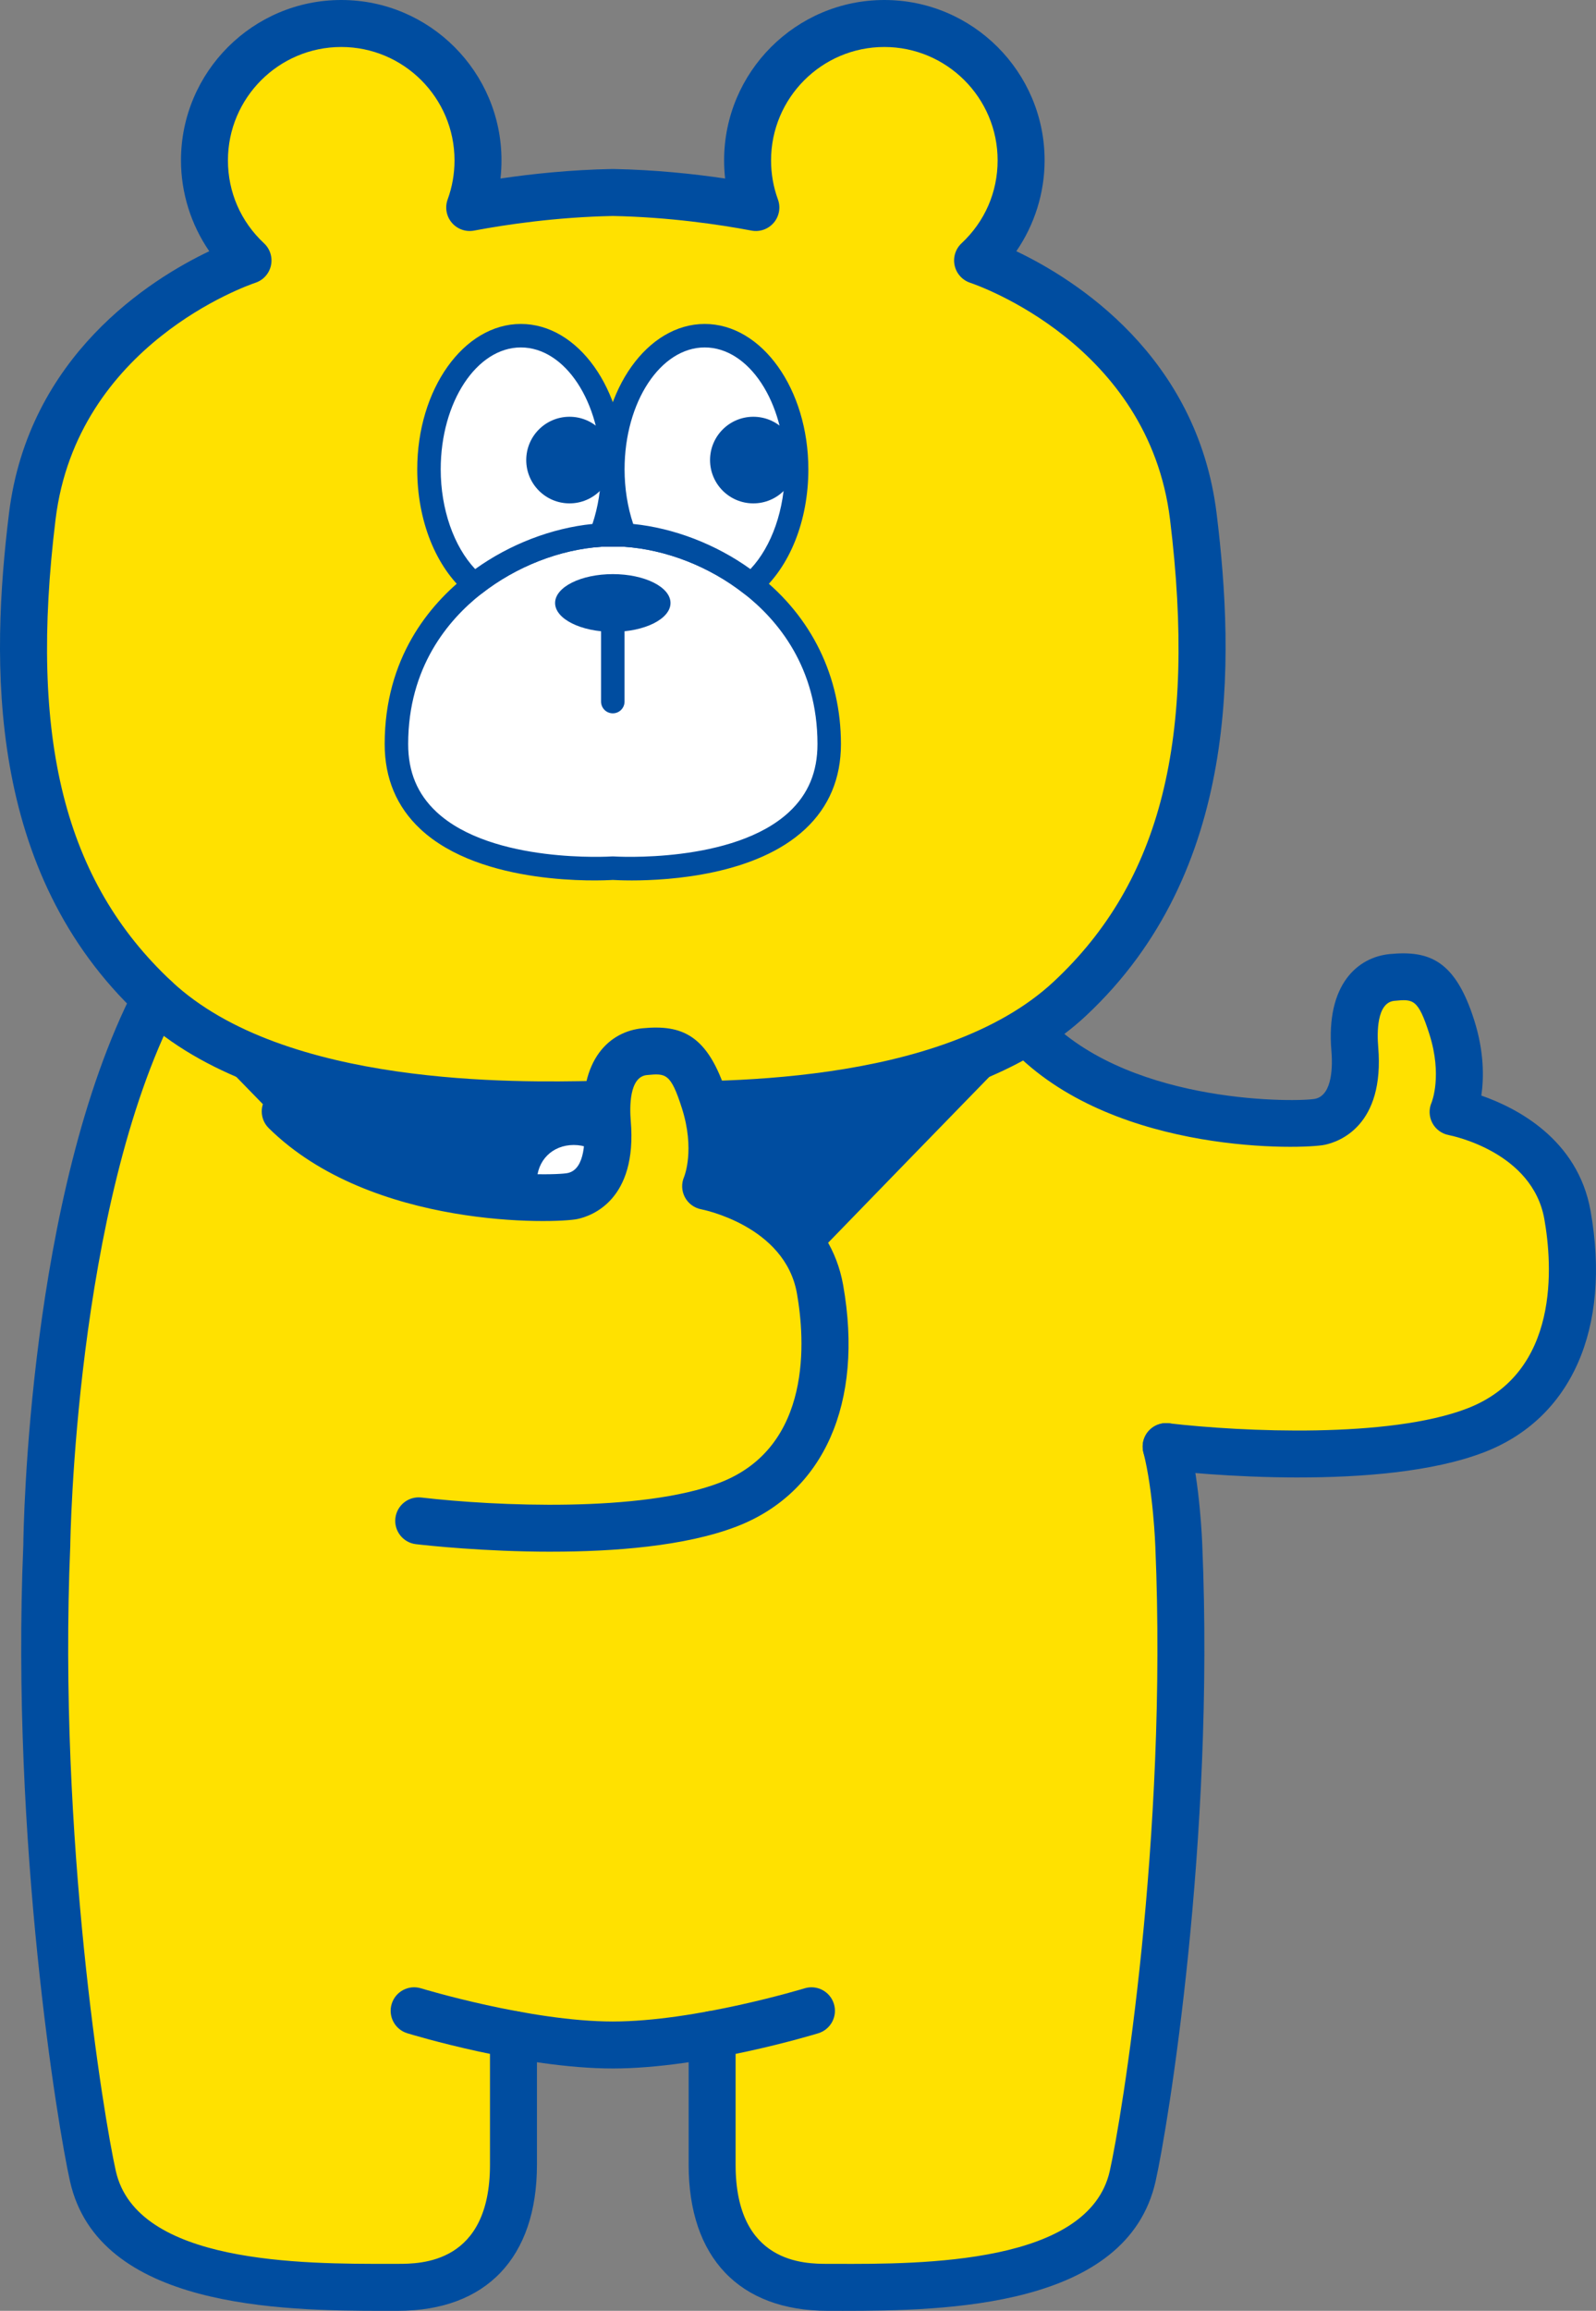
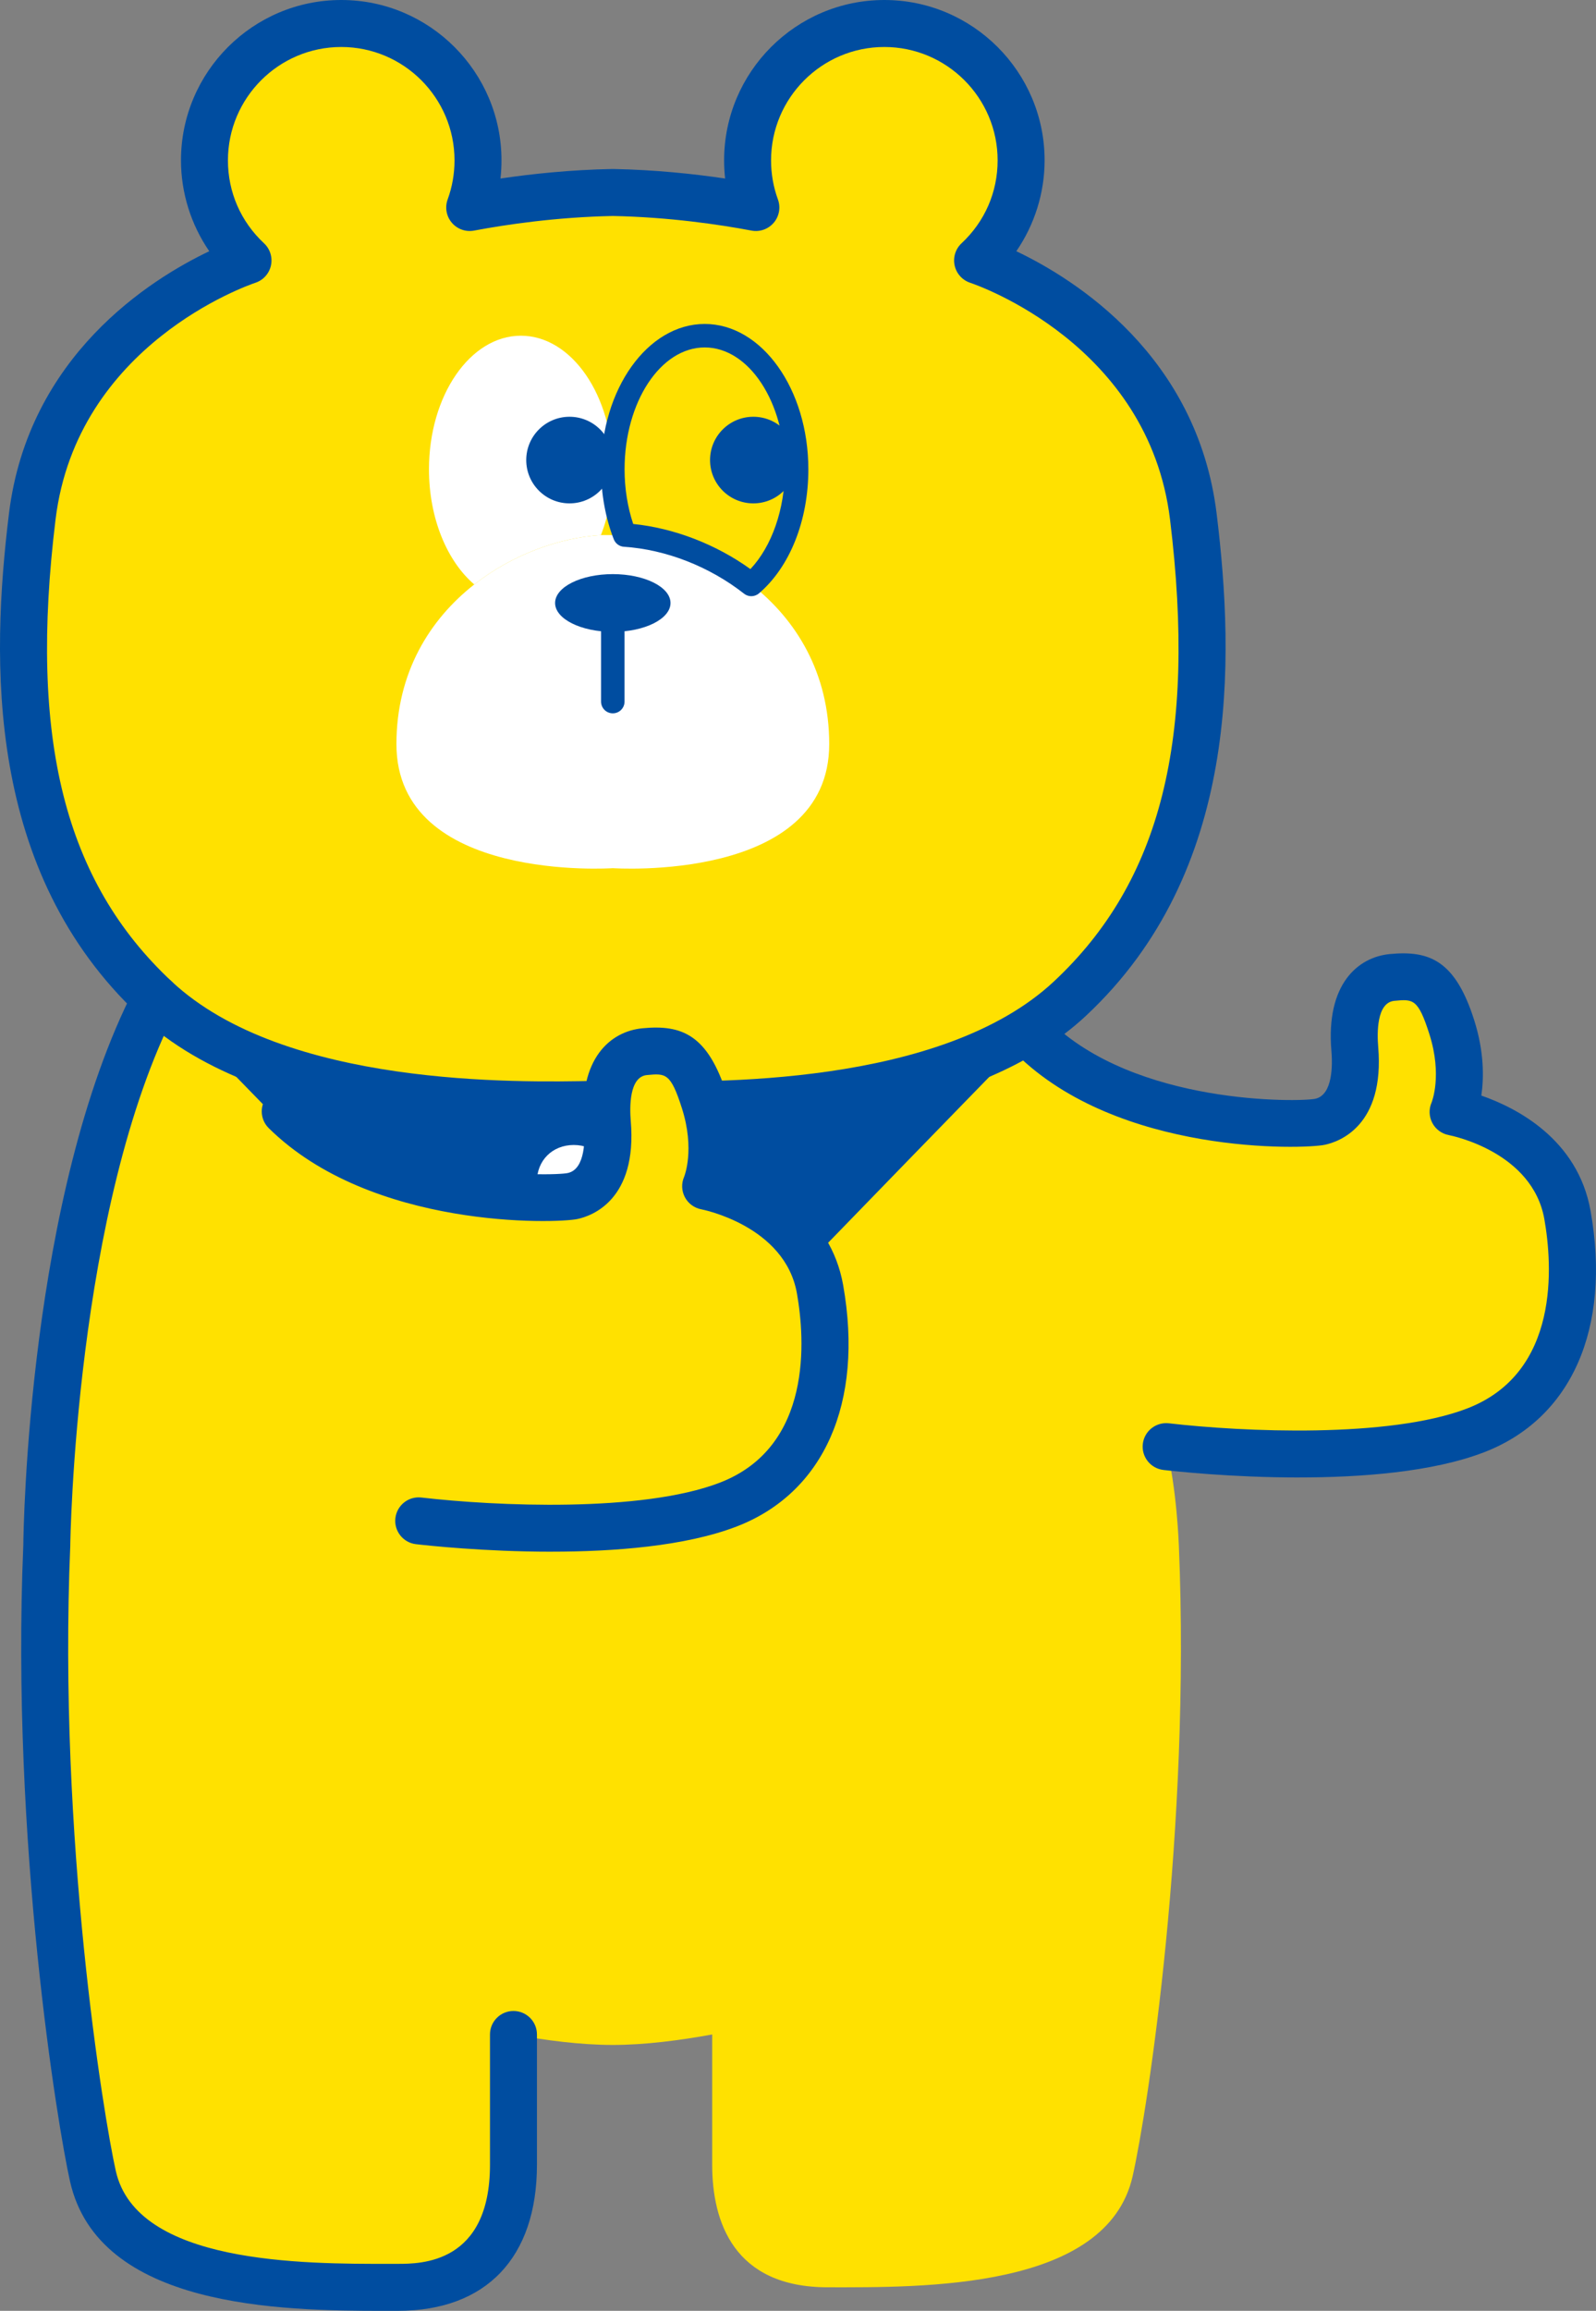
<svg xmlns="http://www.w3.org/2000/svg" id="_レイヤー_1" data-name="レイヤー_1" version="1.1" viewBox="0 0 206.191 298.38">
  <rect x="0" y="0" width="206.191" height="298.38" fill="#808080" stroke="none" />
  <defs>
    <style>
      .st0 {
        fill: #004da0;
      }

      .st1 {
        fill: #fff;
      }

      .st2 {
        fill: #ffe100;
      }
    </style>
  </defs>
  <path class="st2" d="M190.618,184.694c-6.146,2.359-14.907,3.035-22.864,3.035-7.243,0-13.81-.561-17.1-.944,1.39,5.356,1.645,12.803,1.645,12.803,1.543,36.661-4.004,72.697-5.968,81.394-3.315,14.728-27.238,14.358-39.39,14.358s-14.932-8.467-14.932-15.825v-16.82c-4.119.752-8.697,1.352-12.841,1.352-4.144,0-8.709-.599-12.828-1.352v16.82c0,7.358-2.793,15.825-14.945,15.825-12.152,0-36.074.37-39.39-14.358-1.951-8.697-7.511-44.707-5.955-81.356,0,0,.433-44.21,14.052-70.695C3.168,113.106,1.243,90.638,4.176,66.69c3.035-24.84,27.862-33.065,27.862-33.065-3.456-3.226-5.623-7.817-5.623-12.917,0-9.768,7.906-17.674,17.674-17.674,9.755,0,17.674,7.906,17.674,17.674,0,2.13-.383,4.182-1.071,6.082,4.629-.88,11.158-1.798,18.477-1.938,7.332.14,13.848,1.058,18.49,1.938-.701-1.9-1.071-3.953-1.071-6.082,0-9.768,7.906-17.674,17.661-17.674,9.768,0,17.674,7.906,17.674,17.674,0,5.101-2.168,9.691-5.623,12.917,0,0,24.84,8.225,27.875,33.065,2.92,23.948.995,46.416-15.94,62.241-2.002,1.874-4.272,3.494-6.72,4.897l1.9.089c11.885,11.732,34.06,11.566,37.12,10.928,3.047-.638,4.986-3.698,4.501-9.424-.485-5.738,1.441-8.901,4.82-9.219,3.366-.319,5.623-.153,7.714,6.427,2.091,6.593.153,10.954.153,10.954,0,0,12.854,2.385,14.792,13.313,1.925,10.928-.166,23.297-11.897,27.799Z" />
  <g>
    <path class="st0" d="M135.274,131.39c-.861.886-56.105,57.468-56.105,58.295,0-.828-55.244-57.409-56.105-58.295,17.774,13.142,49.643,11.169,56.105,11.169,6.454,0,38.323,1.973,56.105-11.169Z" />
    <path class="st0" d="M87.147,145.702c-2.275,0-4.218-.039-5.722-.069-.932-.019-1.694-.035-2.256-.035s-1.324.016-2.256.035c-10.507.214-42.483.858-58.881-14.479C-1.917,112.513-1.154,85.231,1.156,66.331c2.492-20.387,18.272-30.268,25.879-33.893-2.354-3.428-3.653-7.526-3.653-11.731C23.382,9.289,32.671,0,44.089,0c11.413,0,20.699,9.289,20.699,20.707,0,.788-.043,1.57-.13,2.344,4.017-.594,9.017-1.126,14.453-1.23.04-.001.077-.001.117,0,5.435.104,10.435.636,14.452,1.23-.087-.775-.13-1.556-.13-2.344,0-11.418,9.286-20.707,20.698-20.707,11.418,0,20.707,9.289,20.707,20.707,0,4.206-1.3,8.304-3.653,11.731,7.607,3.625,23.387,13.506,25.879,33.893,2.311,18.9,3.075,46.181-16.877,64.823-14.049,13.141-39.538,14.547-53.157,14.547ZM79.169,139.531c.593,0,1.396.016,2.379.036,9.896.202,40.016.808,54.613-12.845,13.835-12.927,18.461-31.325,14.997-59.654-2.761-22.584-24.881-30.243-25.822-30.557-1.014-.34-1.778-1.189-2.004-2.235-.227-1.045.111-2.134.893-2.863,3.006-2.802,4.661-6.604,4.661-10.706,0-8.072-6.567-14.64-14.64-14.64-8.068,0-14.631,6.567-14.631,14.64,0,1.74.298,3.437.886,5.044.375,1.025.171,2.172-.534,3.004-.706.833-1.806,1.223-2.876,1.02-4.152-.782-10.628-1.742-17.923-1.886-7.296.144-13.771,1.104-17.923,1.886-1.073.202-2.171-.188-2.876-1.02-.706-.832-.91-1.979-.535-3.004.588-1.607.886-3.303.886-5.044,0-8.072-6.564-14.64-14.632-14.64-8.072,0-14.64,6.567-14.64,14.64,0,4.101,1.656,7.903,4.662,10.706.784.731,1.124,1.821.895,2.868s-.993,1.895-2.011,2.231c-.935.313-23.056,7.972-25.816,30.555-3.463,28.33,1.162,46.728,14.996,59.654,14.597,13.653,44.718,13.044,54.614,12.846.983-.02,1.785-.036,2.379-.036Z" />
    <path class="st0" d="M49.569,298.38c-13.377,0-36.846-.372-40.525-16.727-1.587-7.054-7.648-43.847-6.032-82.156.016-1.736.604-45.133,14.394-71.947.767-1.489,2.596-2.077,4.085-1.31,1.49.766,2.077,2.595,1.31,4.085-13.128,25.526-13.721,68.896-13.725,69.331-1.592,37.747,4.334,73.767,5.886,80.666,2.703,12.012,24.055,12.016,35.562,11.989h.871c2.945,0,11.906,0,11.906-12.797v-16.819c0-1.676,1.358-3.034,3.034-3.034s3.034,1.358,3.034,3.034v16.819c0,11.988-6.551,18.864-17.974,18.864h-.867c-.313.001-.634.001-.96.001Z" />
-     <path class="st0" d="M79.169,267.086c-11.573,0-25.947-4.365-26.554-4.55-1.602-.491-2.502-2.186-2.012-3.788.49-1.603,2.188-2.506,3.789-2.013.14.042,14.123,4.284,24.777,4.284,10.654,0,24.637-4.241,24.776-4.284,1.603-.493,3.298.41,3.789,2.013.491,1.602-.41,3.297-2.012,3.788-.606.186-14.981,4.55-26.553,4.55Z" />
-     <path class="st0" d="M108.768,298.38c-.327,0-.645,0-.959-.001h-.867c-11.424,0-17.975-6.876-17.975-18.864v-16.819c0-1.676,1.358-3.034,3.034-3.034s3.034,1.358,3.034,3.034v16.819c0,12.797,8.963,12.797,11.907,12.797h.871c11.46.05,32.859.024,35.561-11.989,1.552-6.903,7.481-42.939,5.888-80.6-.004-.095-.264-7.211-1.542-12.181-.418-1.622.559-3.276,2.182-3.693,1.621-.418,3.276.559,3.693,2.182,1.446,5.618,1.718,13.142,1.729,13.46,1.621,38.297-4.443,75.105-6.031,82.163-3.679,16.353-27.149,16.727-40.526,16.727Z" />
    <g>
      <path class="st1" d="M107.128,96.081c0,17.949-27.956,16.018-27.956,16.018,0,0-27.956,1.931-27.956-16.018,0-9.221,4.297-16.102,10.057-20.616,4.974-3.904,11.027-6.036,16.361-6.379h3.077c5.325.343,11.386,2.475,16.352,6.379,5.769,4.506,10.066,11.395,10.066,20.616Z" />
-       <path class="st0" d="M81.584,113.683c-1.243,0-2.102-.044-2.412-.063-1.548.094-16.934.827-24.855-6.565-3.065-2.86-4.619-6.552-4.619-10.973,0-11.135,5.785-18.006,10.638-21.81,4.932-3.871,11.201-6.313,17.199-6.699l3.175-.003c6.099.39,12.366,2.832,17.289,6.703,6.863,5.362,10.645,13.108,10.645,21.809,0,4.421-1.554,8.112-4.619,10.973-6.339,5.917-17.46,6.629-22.442,6.629ZM79.172,110.582c.035,0,.069.001.104.003.153.01,15.485.972,22.685-5.754,2.457-2.295,3.651-5.157,3.651-8.751,0-9.929-5.157-16.042-9.483-19.421-4.458-3.504-10.111-5.712-15.516-6.06l-2.979.003c-5.304.345-10.961,2.553-15.424,6.055-4.324,3.389-9.477,9.508-9.477,19.423,0,3.594,1.194,6.456,3.65,8.751,7.2,6.726,22.534,5.765,22.686,5.754.035-.002.069-.003.104-.003Z" />
    </g>
    <path class="st0" d="M86.624,77.859c0,2.059-3.338,3.728-7.455,3.728-4.117,0-7.455-1.669-7.455-3.728,0-2.059,3.338-3.728,7.455-3.728,4.117,0,7.455,1.669,7.455,3.728Z" />
    <path class="st0" d="M79.169,92.107c-.837,0-1.517-.679-1.517-1.517v-12.732c0-.838.679-1.517,1.517-1.517s1.517.679,1.517,1.517v12.732c0,.838-.679,1.517-1.517,1.517Z" />
    <g>
      <path class="st1" d="M79.172,60.601c0,3.085-.56,5.986-1.538,8.486-5.334.343-11.386,2.475-16.361,6.379-3.503-2.993-5.852-8.527-5.852-14.864,0-9.53,5.317-17.255,11.871-17.255,6.563,0,11.88,7.725,11.88,17.255Z" />
-       <path class="st0" d="M61.273,76.982c-.351,0-.702-.121-.986-.363-3.997-3.415-6.383-9.403-6.383-16.018,0-10.351,6.006-18.772,13.388-18.772,7.387,0,13.397,8.421,13.397,18.772,0,3.168-.568,6.293-1.643,9.039-.214.549-.727.923-1.314.961-5.402.348-11.059,2.556-15.522,6.058-.276.216-.606.323-.937.323ZM67.292,44.862c-5.709,0-10.355,7.06-10.355,15.738,0,5.136,1.683,9.942,4.451,12.881,4.472-3.21,9.881-5.292,15.151-5.826.731-2.178,1.115-4.597,1.115-7.055,0-8.678-4.649-15.738-10.363-15.738ZM77.633,69.086h.01-.01Z" />
    </g>
    <g>
-       <path class="st1" d="M102.915,60.601c0,6.337-2.349,11.871-5.852,14.864-4.966-3.904-11.027-6.036-16.352-6.379-.978-2.5-1.538-5.401-1.538-8.486,0-9.53,5.309-17.255,11.871-17.255,6.554,0,11.871,7.725,11.871,17.255Z" />
      <path class="st0" d="M97.063,76.982c-.331,0-.662-.108-.937-.324-4.455-3.501-10.108-5.709-15.513-6.057-.588-.038-1.1-.413-1.314-.961-1.075-2.745-1.643-5.871-1.643-9.039,0-10.351,6.006-18.772,13.388-18.772,7.383,0,13.389,8.421,13.389,18.772,0,6.614-2.387,12.602-6.383,16.017-.283.242-.634.364-.986.364ZM81.804,67.655c5.272.535,10.678,2.616,15.144,5.826,2.768-2.939,4.451-7.746,4.451-12.881,0-8.678-4.645-15.738-10.355-15.738-5.709,0-10.354,7.06-10.354,15.738,0,2.458.384,4.877,1.115,7.055Z" />
    </g>
    <path class="st0" d="M79.17,59.405c0,3.088-2.503,5.592-5.592,5.592-3.088,0-5.592-2.503-5.592-5.592s2.503-5.592,5.592-5.592c3.088,0,5.592,2.503,5.592,5.592Z" />
    <path class="st0" d="M102.917,59.405c0,3.088-2.503,5.592-5.592,5.592s-5.592-2.503-5.592-5.592,2.503-5.592,5.592-5.592,5.592,2.503,5.592,5.592Z" />
    <path class="st1" d="M78.888,166.587c0,2.764-2.001,4.766-4.765,4.766-2.764,0-4.766-2.002-4.766-4.766v-13.979c0-2.764,2.002-4.765,4.766-4.765,2.764,0,4.765,2.001,4.765,4.765l3.336-3.336c1.97-1.937,4.797-1.937,6.767,0,1.938,1.97,1.938,4.797,0,6.767l-3.559,3.558,3.559,3.558c1.938,1.97,1.938,4.797,0,6.767-1.97,1.937-4.797,1.937-6.767,0l-3.336-3.336Z" />
  </g>
  <path class="st0" d="M167.787,190.774c-8.676,0-16.036-.803-17.481-.971-1.664-.193-2.856-1.699-2.662-3.363.193-1.664,1.704-2.851,3.363-2.662,9.562,1.109,28.439,1.959,38.524-1.909,12.091-4.637,11.014-18.635,9.99-24.439-1.532-8.683-11.918-10.781-12.36-10.867-.908-.175-1.691-.754-2.119-1.573s-.465-1.789-.091-2.635c.042-.106,1.397-3.515-.278-8.801-1.464-4.618-2.117-4.557-4.534-4.324-2.315.22-2.23,4.227-2.086,5.939.859,10.211-5.062,12.263-6.898,12.649-2.741.578-26.611,1.351-39.874-11.736-1.193-1.177-1.206-3.098-.03-4.29,1.177-1.194,3.099-1.205,4.29-.03,11.149,10.999,32.431,10.525,34.365,10.118,2.327-.489,2.245-4.502,2.101-6.205-.724-8.607,3.429-12.094,7.555-12.486,5.044-.479,8.43.763,10.892,8.531,1.294,4.077,1.26,7.441.923,9.743,4.505,1.565,12.475,5.606,14.117,14.91,2.678,15.171-2.478,26.819-13.792,31.158-6.636,2.546-15.846,3.241-23.917,3.241Z" />
  <g>
    <path class="st2" d="M54.094,196.375c6.91.804,28.231,2.41,39.961-2.089,11.73-4.499,13.819-16.872,11.891-27.799-1.928-10.927-14.784-13.319-14.784-13.319,0,0,1.928-4.357-.161-10.945-2.089-6.588-4.339-6.749-7.713-6.428s-5.303,3.482-4.821,9.213c.482,5.731-1.446,8.784-4.499,9.427-3.053.643-25.228.803-37.119-10.927" />
    <path class="st0" d="M71.223,200.358c-8.675,0-16.035-.802-17.479-.97-1.664-.193-2.857-1.699-2.663-3.363.194-1.664,1.697-2.857,3.363-2.662,9.564,1.11,28.438,1.96,38.525-1.909,12.091-4.638,11.014-18.636,9.99-24.44-1.545-8.755-12.243-10.845-12.351-10.865-.912-.17-1.697-.748-2.129-1.568s-.465-1.793-.09-2.642c.042-.107,1.397-3.514-.278-8.801-1.465-4.619-2.12-4.55-4.535-4.324-2.315.221-2.229,4.227-2.085,5.939.858,10.21-5.062,12.264-6.897,12.65-2.739.577-26.609,1.351-39.875-11.736-1.192-1.177-1.206-3.098-.029-4.29,1.177-1.194,3.098-1.205,4.29-.03,11.149,10.999,32.429,10.525,34.364,10.118,2.327-.49,2.245-4.502,2.102-6.205-.725-8.606,3.427-12.093,7.554-12.487,5.04-.481,8.43.765,10.893,8.53,1.293,4.078,1.26,7.442.923,9.744,4.505,1.565,12.474,5.607,14.117,14.91,2.678,15.171-2.478,26.82-13.792,31.159-6.638,2.546-15.847,3.24-23.919,3.24Z" />
  </g>
</svg>